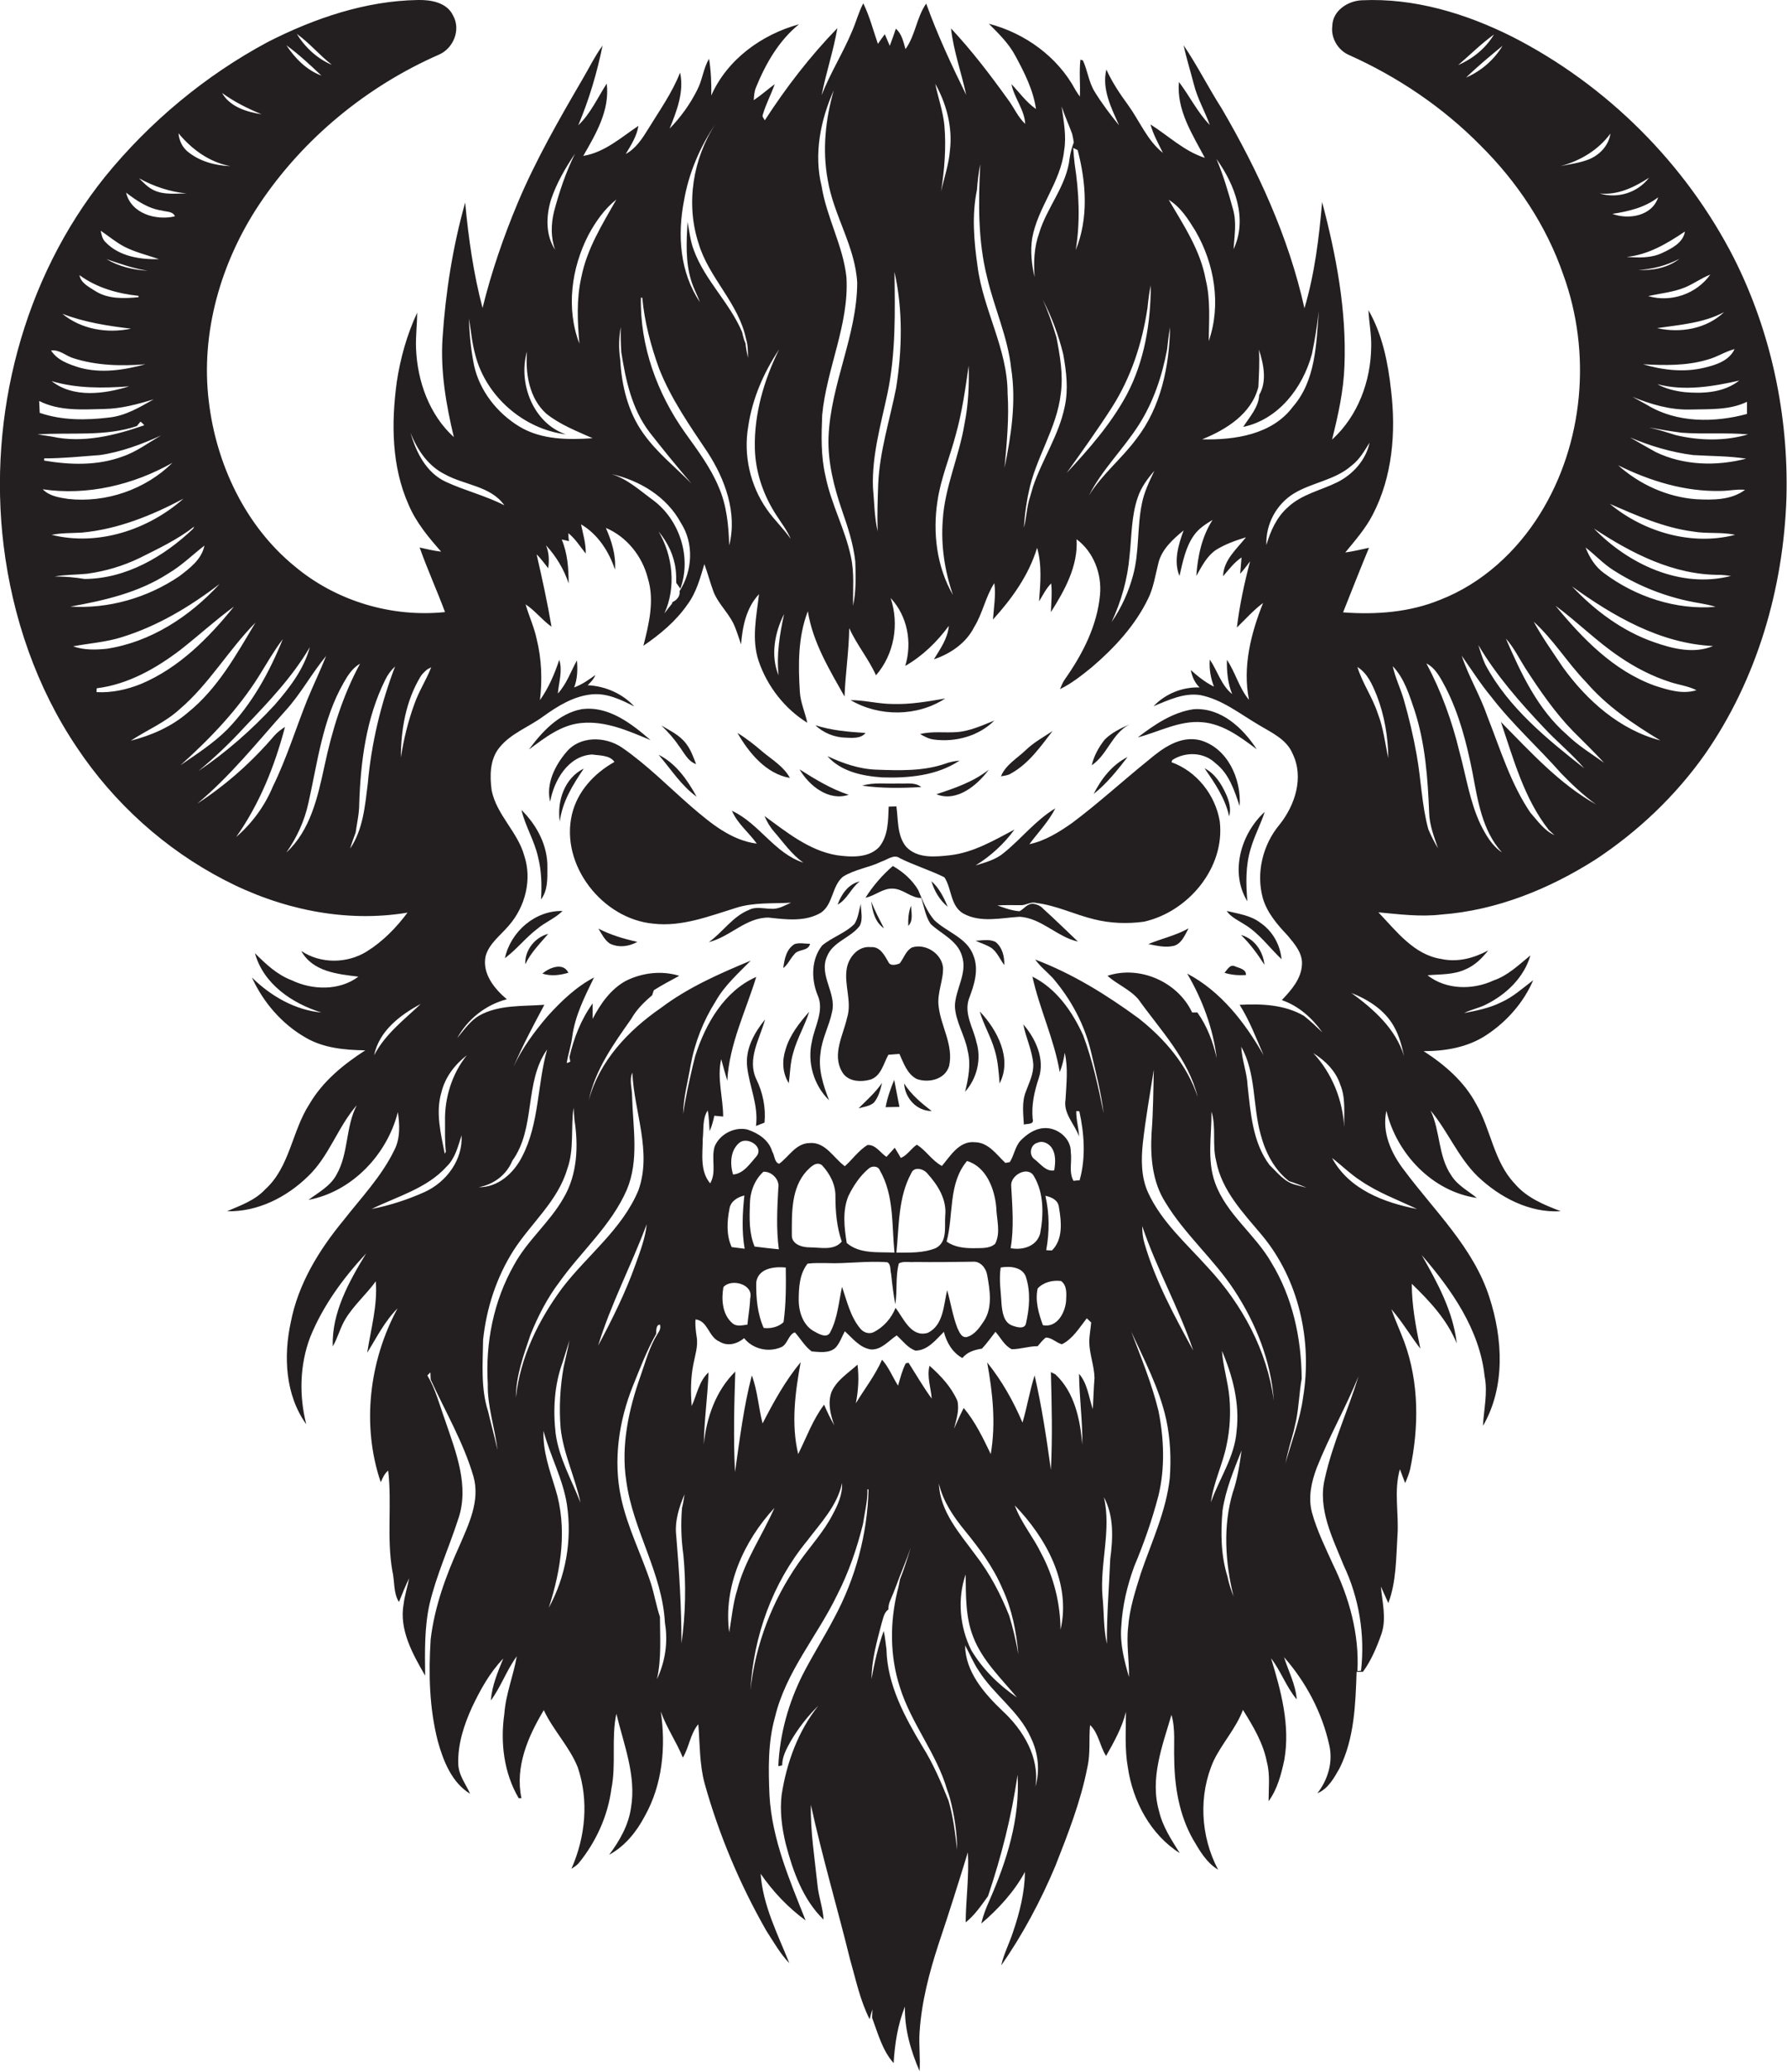
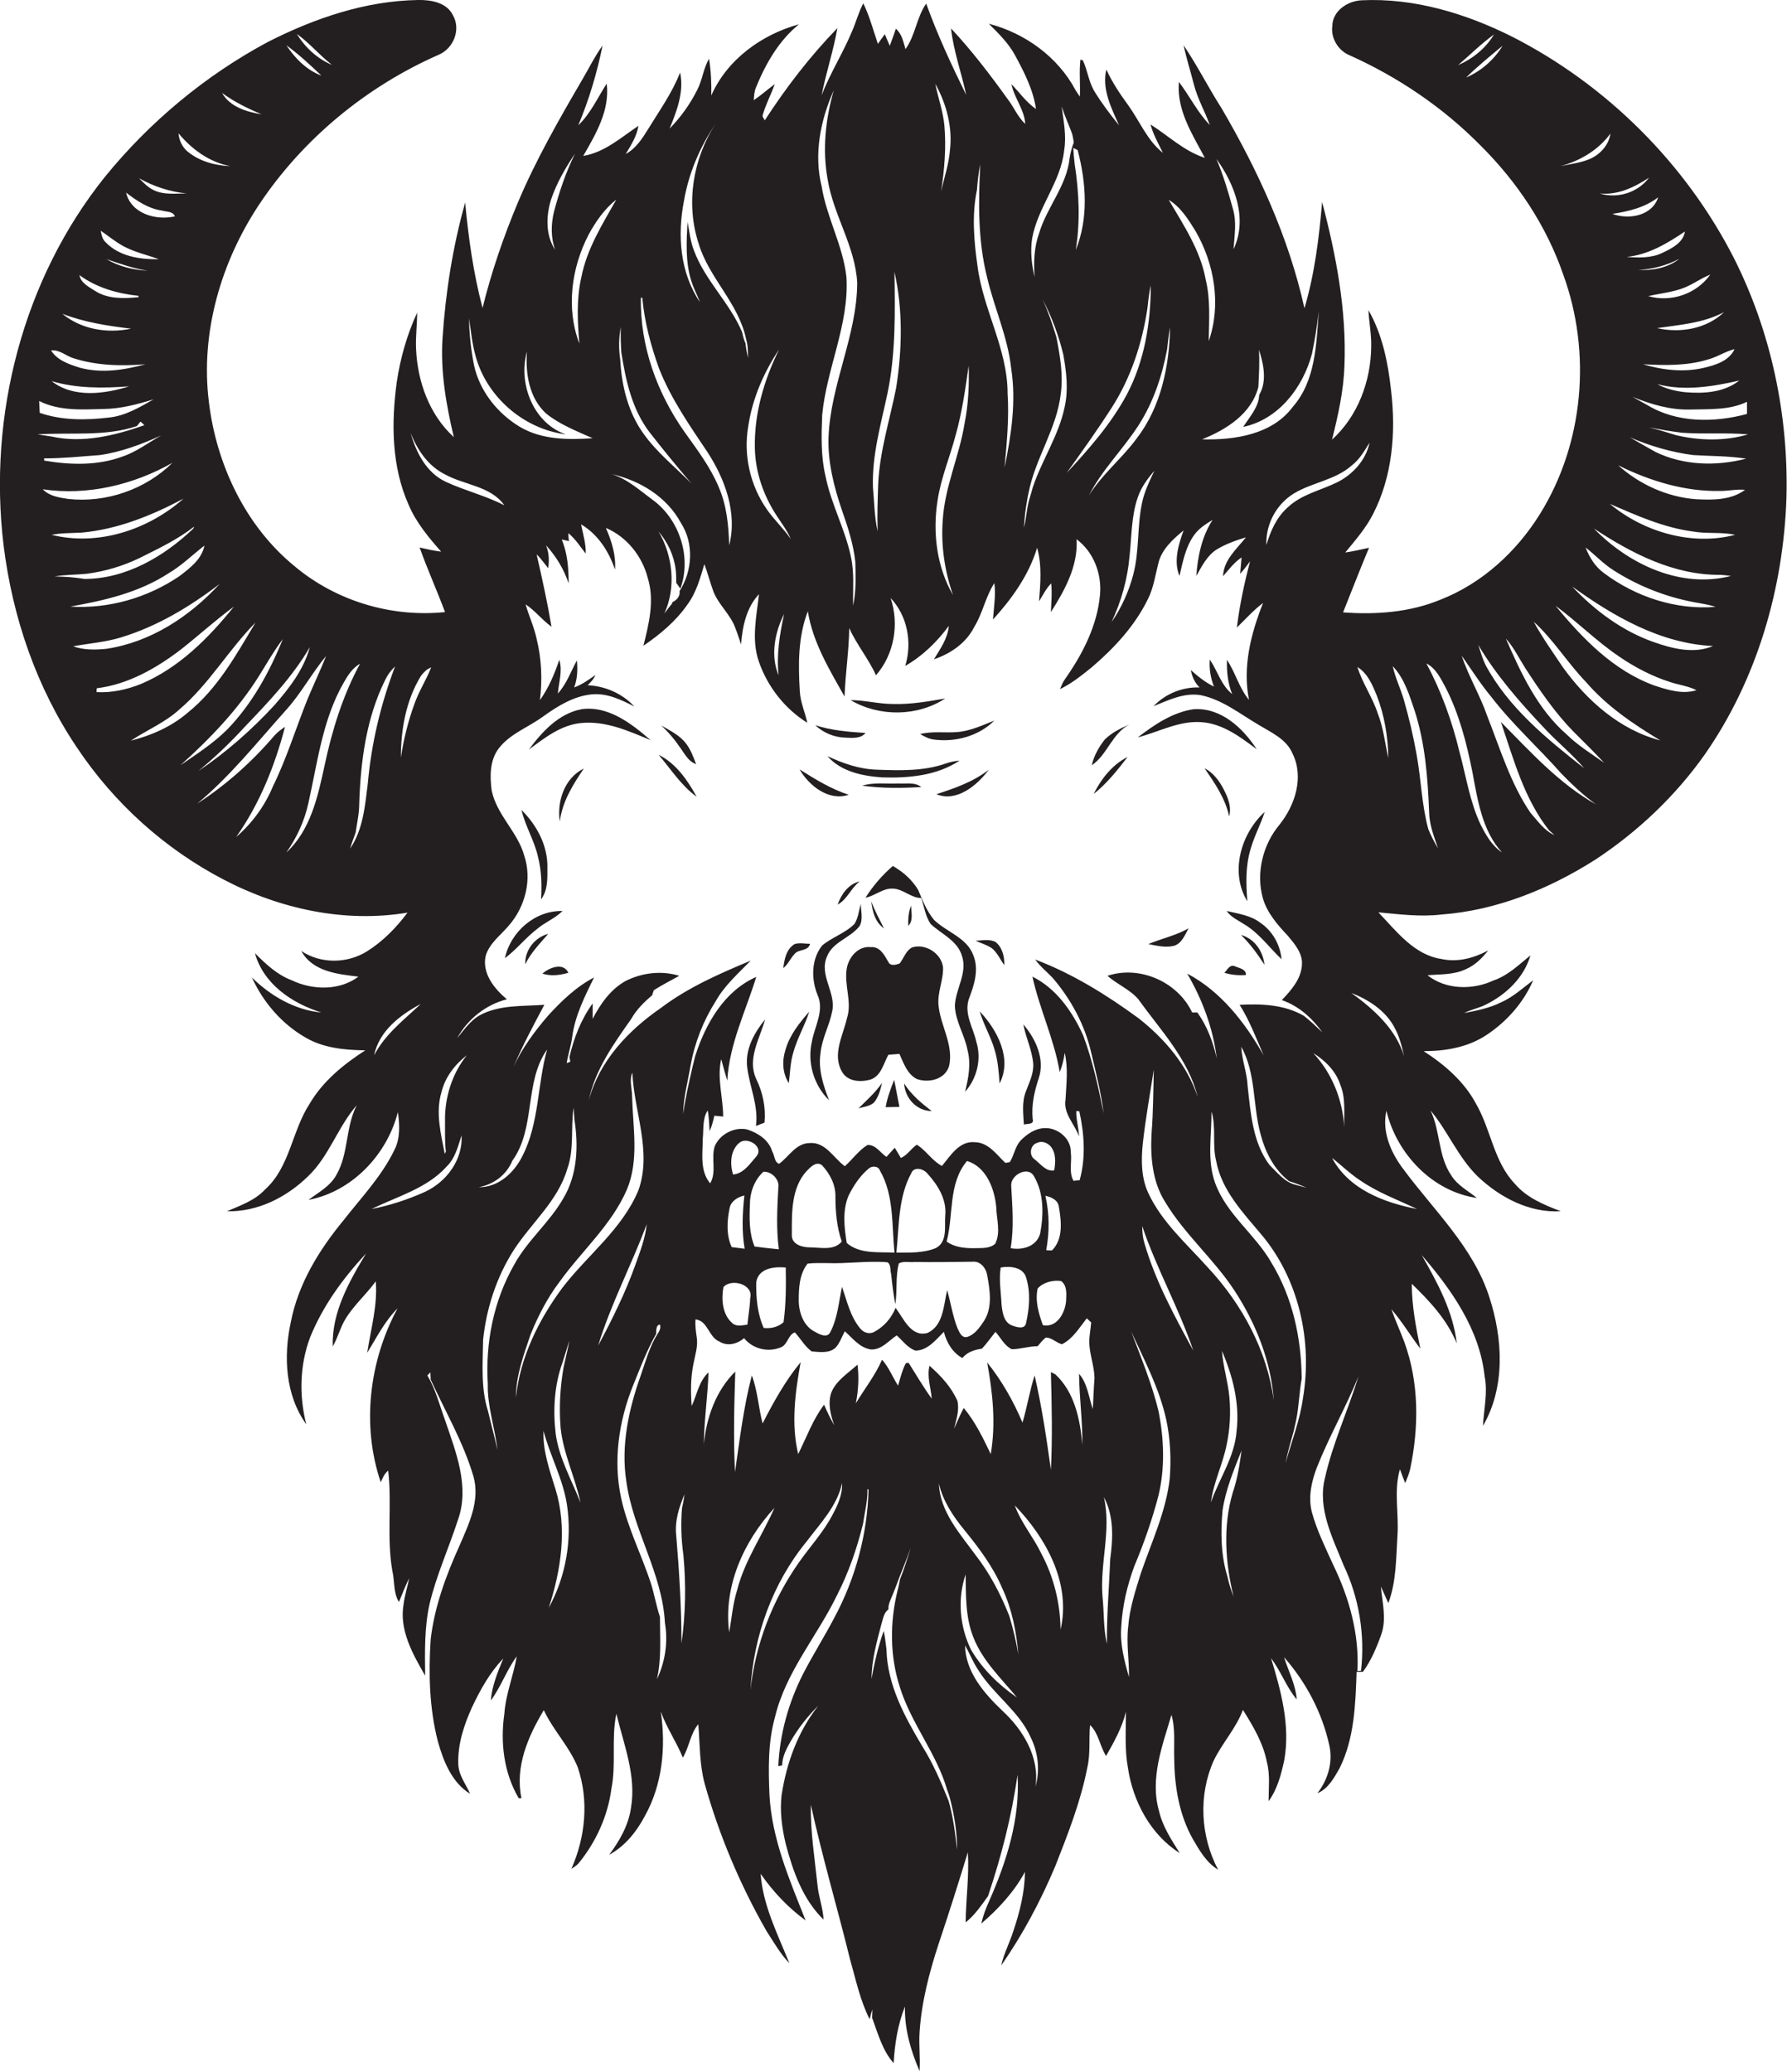
<svg xmlns="http://www.w3.org/2000/svg" version="1.1" id="Layer_1" x="0px" y="0px" viewBox="0 0 647.7 750.8" enable-background="new 0 0 647.7 750.8" xml:space="preserve">
  <g>
    <path fill="#231F20" d="M628.5,93.6c-17.5-34.3-46.1-62.8-80.4-80.3c-16.8-8.4-35.5-14.1-54.5-13.2c-5.1,0.2-10.6,3.8-10.7,9.3   c-0.6,4.4,2.1,8.9,6.2,10.6c17.6,7.9,33.9,18.9,47.5,32.7c13.3,13.2,23.9,29.1,30,46.8c10.3,28.2,7.5,61.1-8.4,86.7   c-8.5,13.7-21,25.2-36.1,31.1c-11.1,4.6-23.4,5.5-35.3,4.6c3.1-7.8,6.2-15.7,9.4-23.4c-2.8,0.6-5.7,1.3-8.6,1.7   c3.6-4.4,7.4-8.7,10-13.8c7.1-13.7,8.4-29.7,6.6-44.9c-1.1-10-3.1-20.2-8.2-29.1c0.2,4.4,1.1,8.7,1,13.1   c-0.1,12.5-4.8,25.3-14.2,33.8c2.2-8.8,4.2-17.7,4.5-26.8c0.8-20-3-40-8.1-59.3c-1.1,13-2.7,26-6.4,38.5   c-5.7-25.7-16.8-49.8-30-72.4c-4.8-7.5-8.8-15.5-13.8-22.9c1,4.7,2.5,9.4,3.7,14.1c1.3,5.2,4,9.8,5.8,14.8   c-4.5-4.6-7.3-10.5-11.2-15.6c-0.9,10.2,4.9,19,9.4,27.5c-7.5-2.4-13.2-8-19.7-12.1c1,3.7,2.9,7,4.5,10.3   c-5.7-4.5-8.4-11.5-12.6-17.3c-3-4.1-5.8-8.3-7.9-12.9c-1.7,7.1,1.8,13.9,4.6,20.2c-3.2-3.9-6.2-7.9-8.8-12.1   c-2.2-3.5-2.6-7.8-4.3-11.4l-0.9-0.3c-0.5,4.4,0,8.9-0.2,13.4c-0.6-0.8-1.1-1.6-1.6-2.4c-6.4-12-18.3-20.6-31.4-24   c3.6,3.6,7.2,7.1,9.6,11.6c3.3,6.1,6.5,12.4,7.5,19.3c-3.5-2.4-6-6-8.9-9c1,5,4.7,9.2,5,14.4c-2.7-2.5-4.1-6-6.3-8.9   c-6.4-8.9-13.1-17.7-20.6-25.7c0.9,8.2,3.8,16.1,5.5,24.1c-5.3-10.8-10.4-21.7-14.5-33.1c-3.5,5-3.9,11.5-7.5,16.5   c-0.8-2.7-1.3-5.5-3.5-7.4c-0.7,2.1-1.4,4.1-2.2,6.2c-0.6-1.4-1.2-2.8-1.8-4.2c-0.9,1.2-1.7,2.3-2.5,3.5c-1.7-4.9-3-10-5.3-14.7   c-1.7,3.2-2.6,6.8-4.1,10.2c-3.3,7.9-7.9,15.1-11,23.1c1.6-8.2,4.3-16.1,5.7-24.3c-9.9,10.2-18.6,21.5-26.3,33.4   c-0.3-0.7-1.1-1.3-0.7-2.1c1.1-3.8,3-7.3,4.3-11c-2.6,1.9-4.9,4-7.6,5.8c0.1-1.6,0.2-3.2,0.8-4.6c3.5-8.6,8.3-17,15.6-22.9   c-13.5,3.7-26,12.7-31.8,25.8c0.1-4.4-0.1-8.9-0.8-13.3c-2.1,3.5-2.4,7.7-4.3,11.3c-2.6,5.2-6,9.9-10,14c2.6-6.4,5.3-13.3,3.8-20.3   c-2.9,7.4-7.5,13.8-11.6,20.5c-2.1,3.4-4.4,7-8.1,9c1.9-3.2,4-6.4,4.6-10.2c-6.3,4.2-12.2,9.6-20,10.9c4.6-8,9.7-16.6,8.5-26.2   c-3.3,5.1-5.8,10.8-10.3,15.1c3.9-9.3,6.8-19,8.8-28.9c-2.9,4-5,8.4-7.5,12.6c-8.4,14.4-16.7,28.9-23.2,44.3   c-5.2,12.4-9.6,25.2-12.8,38.2c-3.3-12.5-5.1-25.3-6.3-38.2c-4.5,16-7.1,32.5-8.2,49.1c-0.8,12.1,1.3,24.2,4.1,35.9   c-8.9-8.1-13.2-20.2-13.7-32c-0.2-4.4,0.4-8.7,0.4-13.1c-3.7,8-6.1,16.5-7.4,25.2c-2,14.8-1.9,30.5,4.3,44.4   c2.7,6.4,7.2,11.8,11.8,17c-2.6-0.3-5.2-0.9-7.8-1.5c2.8,7.9,6.3,15.6,9.2,23.4c-19.4,2-39.5-4-54.5-16.6   c-17.9-14.6-28.4-37-31.1-59.6C72.6,120.5,80.1,94.9,94,74c15.9-23.8,38.9-42.7,65.1-54.2c5.3-2.3,8-9.1,5.1-14.2   c-2.2-4.7-8-5.7-12.7-5.6C132.5,0.3,114,6.6,97.1,15.2C74.5,27.3,54.3,44.1,38.1,64C8.3,101.1-4.4,150.6,1.3,197.6   c3.2,26,11.9,51.5,26.6,73.3c13.4,20.1,31.9,36.8,53.3,47.9c20.3,10.6,43.8,15.7,66.5,11.9c-4.1,5.5-9,10.5-14.8,14.1   c-7.1,4.4-16.7,4.5-23.7-0.2c4.1,7.5,13.2,8.4,20.7,9.3c-6.9,5.2-16.7,4.9-24.2,1.3c-5.3-2-9.4-5.9-13.3-9.8   c3.1,11.2,13.5,18.2,24.1,21.5c-9.6-0.9-18.4-6-25.2-12.7c4.1,9,10.9,16.9,19.5,21.8c6.5,3.8,14.2,4.5,21.6,4.6   c-7.9,5.1-15.4,11.2-20.2,19.4c-6.4,9.8-7.1,22.9-16.1,31c-3.7,4-8.9,5.8-13.8,7.9c11,0.3,21.5-5,29.3-12.6   c7.7-7.3,10.8-17.9,17.7-25.8c-4.1,7.9-2.9,17.4-7.3,25.1c-2.2,4.2-6.6,6.5-10.2,9.2c15.8-3,28.5-16.4,32.4-31.8   c0.7,4.6,0.9,9.6-1.3,13.8c-4.6,9.5-12,17.2-18.4,25.4c-8.9,10.8-16.4,23-19.1,36.9c-2.7,12.4-2,26.4,5.6,37   c-2.6-10.3-2.4-21.4,1.4-31.5c4.6-11.4,12-21.5,20.3-30.4c-6.2,10.2-12.5,21.4-12.1,33.7c1.9-3.2,2.7-6.9,4.7-10.1   c3-4.9,7.5-8.8,10.9-13.5c0.7,8.8-1.8,17.3-3.1,25.9c3.4-5.5,6.3-11.4,11-16.1c-10.3,19-13.1,42.4-6.1,63c0.7-1.5,1.3-3.1,2.7-4.2   c1.4,12-0.6,24.3,1.5,36.3c0.9,3.7,0.3,8,2.4,11.3c1.2-2.9,2.3-5.8,3.7-8.6c-0.6,3.1-1.6,6.1-2,9.3c-1.7,9.4,3.3,18.2,7.8,26   c-0.1-8.7-0.3-17.5,1.6-26c2.5-10.5,7-20.3,10.3-30.5c4.3-12.1-0.8-24.6-4.7-36.1c-2-5.5-3.4-11.2-6.4-16.2   c0.3-0.3,0.8-0.8,1.1-1.1c0,0.6,0.1,1.9,0.1,2.6c5.3,11.6,11.9,22.8,15.5,35.1c2.5,8.8-1.7,17.3-5.1,25.2c-4.9,10.8-9,22-10.4,33.8   c-0.8,12.4-0.5,25,2.6,37c2,7.2,5.1,15,11.7,19c-1.6-3.6-4.3-6.9-4.3-11c-0.2-7.1,2.1-14,5-20.4c3-6.3,6.4-12.5,11.3-17.6   c-2,4.9-4.1,9.9-4.5,15.2c3.7-5,5.7-11,9.4-16c-1.2,7-4,13.7-4.5,20.8c-1.5,10.4-0.2,21.4,5.2,30.6c0.3,0,0.8,0,1,0   c-2.4-11.4,2.4-22.4,8.1-31.9c3.4,7.3,9.3,13.2,12.3,20.7c4.1,12,2.8,25.3-2.3,36.8c0.9-0.6,1.9-1.2,2.6-2   c6.3-7.7,10.6-17.1,11.9-27c1.8-9-0.1-18.3,1.8-27.2c2.7,11.2,7.3,22.5,5.3,34.1c-0.9,6.3-4.1,11.9-7.9,17c5.7-3.1,9.9-8.3,12.9-14   c6.4-11.4,7.7-25.1,5.8-37.9c2.1,5.9,5.7,11,8,16.7c2.3-3.8,2.7-8.7,5.6-12.1c0.6,7.2,0.4,14.5,2.3,21.5   c5.2,18.6,12.8,36.6,22.4,53.4c2.6,4,5,8.3,8.3,11.7c-4.2-10.5-9.6-20.9-10.4-32.4c4.5,6.5,9.9,12.2,16.3,16.9   c-5.8-14.6-12.2-29.4-13.1-45.3c-0.4-9.5-0.6-19.2,2-28.4c3.9-16.4,15.3-29.3,22.5-44.2c4.2-8.2,7.2-16.9,9.4-25.8   c0.6-4.2,1.7-8.3,1.6-12.5c0.1,0,0.3,0,0.4,0c-0.4,16.2-4.7,32.2-12.4,46.5c-3.6,6.9-7.8,13.5-11.4,20.5   c-5.2,10.3-8.4,21.7-8.9,33.3l1.4-0.3c0-3.1,1.5-5.9,3-8.6c2.8-4.8,6.2-9.2,10.1-13c-7.4,9.3-11.5,20.7-13.3,32.3   c-0.7,6,0.1,12,1.5,17.8c2.6,9.9,6.2,20.1,13.7,27.4c-0.2-4.2-1.8-8.3-2.2-12.5c-1-9.7-2.6-19.4-2.4-29.1   c4.1,18.8,9.6,37.3,14.2,56c2.1,7.3,3.6,14.8,7.1,21.7c0.3-1.2,0.6-2.4,1-3.6c0,0.8-0.1,2.3-0.1,3.1c2.1,5.6,3.7,11.8,7.8,16.4   c0.4-7,1.5-14,4.1-20.5c-0.2,8.1,2.1,16,5.3,23.4c0.3-4.7-0.3-9.4,0-14.1c0.7-10.9,3.5-21.6,6.9-32c3.7-11,7.2-22.1,10.6-33.2   c0.5,8.5-0.7,16.9-0.8,25.4c3.3-2.6,5.7-6.2,8.1-9.5c4.8-14.3,8.6-29,10.7-44c1,15.8-3.9,31.3-10.2,45.6c-1.2,2.7-2.3,5.4-2.9,8.3   c6.2-5.3,11.9-11.5,15.8-18.7c-0.1,7.4-1.9,14.7-4.3,21.7c-1.3,4.1-3.4,8-4.3,12.2c7.8-11.2,14.3-23.4,19.6-36   c4.6-11.7,9.2-23.4,11.6-35.7c1.2-5.1,0.5-10.3,1-15.4c3.1,2.9,3.5,7.6,5.8,11.2c2.9-5.1,5.8-10.3,7.2-16c0,6.7-0.5,13.5,0.7,20.2   c1.8,12.2,8.2,24.3,18.8,31c-3-4.8-6.2-9.6-7.5-15.2c-3.4-11.8,1.2-23.7,4.5-34.9c1.5,5.2,0.8,10.7,1,16c0.1,10,1.8,20.3,6.8,29.1   c2.4,4.1,4.9,8.5,9.1,11c-6.4-12.1-7.2-27-1.6-39.5c3.1-6.4,8.1-11.7,10.6-18.4c3.7,5.9,7.4,12.1,8.7,19c1.2,4.6,0.6,9.4,0.6,14.1   c3.2-4.4,4.6-9.8,5.7-15c2.2-12.5-1.2-25-4.8-36.8c3.6,4.7,5.5,10.4,9.3,14.9c-0.4-5.4-3-10.2-4.6-15.3c8,9.1,13.8,20.1,16.4,31.9   c1.4,6.2-0.5,12.5-4.3,17.4c3.9-1.6,6-5.5,8-9c5.4-10.8,5.8-23.2,6.2-35c0.6,0,1.7,0,2.3,0c3-4.1,5-8.9,6.7-13.7   c1.9-5.6,0.3-11.5-0.2-17.2c0.7,1.5,2,4.5,2.7,6c2.9-7.7,2.8-16.2,3.3-24.3c0.6-8.1-1.4-16.3,0.9-24.2c0.6,1.7,1.3,3.4,1.9,5   c0.7-1.6,1.4-3.3,1.8-5c3.2-15.2,3.3-31.3-2.1-46.1c-1.5-4-3.3-7.9-4.7-11.9c3.9,4.5,6.9,9.6,10.5,14.3c-1.6-7.8-3.1-15.6-3.1-23.5   c6.5,6.3,12.8,13,16.3,21.6c-1.3-11.6-7-22-12.7-32c10.8,12.5,21,27,22.8,43.9c1.2,6-0.3,12-0.6,18c8.2-14.1,7.2-31.7,2.3-46.7   c-5.8-18-19.9-31.2-30.9-46c-4.7-6.1-8.1-13.7-6.4-21.5c3.7,15.6,16.7,29.3,32.8,31.6c-3.2-2.6-7.1-4.6-9.3-8.2   c-4.8-7-3.9-16-7.5-23.5c6.3,7.5,10,17,17.1,23.9c8,7.6,18.8,13.3,30.1,12.6c-6.1-2.3-12.4-4.9-16.7-10c-7.6-8-8.6-19.6-14-28.9   c-4.3-8.1-11.4-14.2-19-19.1c8,0,16.2-1.4,23-6c7.2-4.8,13.3-11.7,16.7-19.7c-3.7,2.8-7.3,6.1-11.6,8c-4.2,2.1-8.8,3-13.4,3.9   c2.5-1.3,5.4-1.8,7.9-3.1c7.3-3.6,13.8-9.8,16.1-17.8c-4.2,3.4-8.1,7.3-13.4,9.1c-7.5,3.5-17.2,3.4-23.9-1.9   c4.6-0.4,9.5-0.1,13.9-2.2c3.3-1.4,5.9-4,8.1-6.8c-5.2,2.8-11.1,4.4-17,3.1c-9.9-1.5-16.3-10.1-22.8-16.9   c7.6,0.7,15.2,1.7,22.8,0.8c20.1-1.5,39.2-9.3,56-20c15.3-10.1,28.9-23,39.5-38c18.9-27.1,28.5-60.1,29.6-93   C648.3,150.6,642,120.4,628.5,93.6z M541.5,12.5c-3,5-7.7,8.8-13,11.1C532.8,19.9,536.9,15.8,541.5,12.5z M531.4,28.1   c4.2-4.1,8.7-7.8,13.2-11.5C541.5,21.7,536.9,25.7,531.4,28.1z M120.3,23.5c-5.3-2.2-9.8-6.4-12.7-11.2   C112.2,15.6,115.8,20,120.3,23.5z M116.5,27.4c-5.4-2-9.6-6.3-12.7-11C108.3,19.7,112.4,23.5,116.5,27.4z M633.2,145.6   c0,1.5,0,3,0,4.4c-11.8,3.2-25.4,3.3-36.1-3.2c-1.8-1-3.6-2-5.4-3c6.6,2.7,13.7,4.8,20.9,4.6C619.5,148.2,626.8,148.7,633.2,145.6z    M610.6,142.1c-3.4-0.4-6.9-1.2-9.9-2.9c9.7,2.6,20,0.9,29.7-1.3C624.8,142.3,617.3,142.7,610.6,142.1z M628.7,126.5   c-2,4.3-6.9,5.8-11.2,6.8c-7.3,1.7-14.9,0.8-22-1.3c7.7,0.4,15.6,0.6,23.1-1.6C622.2,129.5,625.2,127.4,628.7,126.5z M593.8,97.8   c5.2-0.2,10.2-1.6,14.9-4C604.4,97.1,599,98.1,593.8,97.8z M600.6,118.9c8.2-1.2,16.8-1.8,24.3-5.8   C618.5,119.2,609,120.8,600.6,118.9z M597.4,107.3c4.4-1,9-1.4,13.2-3.1c3.2-1.3,6-3.4,9.3-4.7   C614.9,106.5,605.7,109.7,597.4,107.3z M602.6,91.6c-4.1,2-8.7,1.8-13,1.5c7.9-0.8,14.7-4.9,21.1-9.2C610.1,87.9,606,90,602.6,91.6   z M584.4,77.5c5.9-0.9,11.8-2.3,16.6-6C598.8,78.3,590.3,79.7,584.4,77.5z M597.7,64.4c-4.1,5.4-11.4,7.7-17.9,5.7   C586.3,70.8,592.3,67.9,597.7,64.4z M565.6,60.2c7.1-1.9,13.7-5.8,18.1-11.8c-0.6,4.4-4.1,8-8.2,9.5   C572.3,59.1,568.9,59.5,565.6,60.2z M487.2,408.5c-0.5-9.9-4.4-19.6-11.2-26.9c4.3,2.7,8.2,6.5,9.8,11.5   C487.8,397.9,487.1,403.3,487.2,408.5z M489.9,168.7c2.9-2.2,4.6-5.3,6.5-8.3c-1.3,6.3-6.1,11.6-11.8,14.4   c-5.9,2.9-12.8,4.3-17.8,9c-4.1,3.6-6.3,8.6-7.8,13.7c-0.3-7.5,3.6-14.8,10-18.7C475.6,174.8,483.9,174,489.9,168.7z M456.1,140.2   c0.2-4.5,0.5-9,0.2-13.5c1.7,5.2,3,11.5,0.1,16.4c-0.2,4.5-3.5,8-5.8,11.6c12.8-2.7,21.6-14.2,24.9-26.4c1.1-5.2,1.9-10.4,2.5-15.6   c-0.9,11.9-1.1,25.2-9.4,34.7c-7.5,10.1-21.1,12.1-32.9,11.8C444.4,155.7,453.6,150,456.1,140.2z M447.1,90.3   c0.3-4.8,1.2-9.7-0.2-14.5c-1.7-6.2-3.5-12.3-6-18.2C447.6,66.9,452.3,79.3,447.1,90.3z M433.3,83.7c6.9,11.9,9.4,26.8,4.8,39.9   c0.1-7.5,0.7-15-1.1-22.3c-1.9-10.6-8-19.7-13.4-28.9C428,75.1,430.7,79.5,433.3,83.7z M423,126.7c0.3-2.7,0.6-5.4,1.1-8.1   c-0.3,14.2-3.3,28.9-12.2,40.4c-5.3,7.2-12.4,12.8-17.2,20.5c4.8-9.4,12.5-16.8,18.1-25.6C418.1,145.6,421.2,136.2,423,126.7z    M418.4,170.6c-1.8,3.8-3.7,7.7-4.5,11.8c-1.8,8.6-0.9,17.5-3.2,26c-1.6,6-4.2,11.8-7.8,17c3.5-7.5,5.8-15.6,6.5-23.9   c0.8-7.1,0.6-14.4,3-21.3C413.6,176.6,415.9,173.5,418.4,170.6z M402.9,147.8c7-10.9,11.1-23.4,13-36.2c0.3-2.8,0.6-5.5,1.2-8.2   c0,13.6-2.3,27.5-8.7,39.6c-5.7,10.6-13.7,19.7-21.8,28.4C392.1,163.7,397.7,155.9,402.9,147.8z M390.6,54.4   c3.1,11.8,4,24.7-0.7,36.2c1.7-10.4,1.2-20.9-0.4-31.3c-0.2-1.9-0.4-3.8-0.5-5.7L390.6,54.4z M374.1,86.4   c2-11.3,10.4-20.4,11.6-31.9c0.9-5.3-0.2-10.6-0.9-15.9c1.1,3.4,2.6,6.6,3.8,9.9c0.2,0.8,0.5,2.3,0.6,3.1c-0.7,1.8-1.2,3.7-1.5,5.6   c-1,10.1-8.3,17.9-11.1,27.4c-1.8,5-2,10.5-1.6,15.8C373.9,95.8,373.4,91,374.1,86.4z M371.9,183.6c0.3-1.7,0.5-3.3,0.9-5   c2.4-12.5,10.3-23.3,11.7-36.1c0.9-6.8-0.3-13.6-1.6-20.3c-1.4-4.7-3-9.3-5-13.7c3.3,6.3,5.8,13,7.5,20c1.1,6.2,1.9,12.6,0.5,18.9   c-2.1,10.3-8.2,19.2-11.5,29c-0.4,1.3-0.7,2.6-1.1,3.8c-1.2,3.6-1.2,7.4-2.2,11C371.3,188.7,371.5,186.2,371.9,183.6z M354.1,68.8   c0.2-3.1,0.6-6.2,1.2-9.3c-0.7,13.7-0.9,27.7,2.5,41.1c2.6,11.1,7.5,21.6,8.7,32.9c1.9,12.1,0,24.2-2.4,36c0.8-9,1.7-18,1.1-27   c0-16.1-8.9-30.3-10.9-46.1C353,87.3,352.2,77.9,354.1,68.8z M351.1,132.5c0.2,7-0.1,14.1-1.5,21c-1.9,11.8-7.2,23-7.9,35   c-0.7,9.2,0.7,18.4,3.7,27.1c-5.9-10.2-7.4-22.6-5.6-34.1c1.2-8.2,4.5-15.9,6.6-23.9C348.7,149.4,349.9,140.9,351.1,132.5z    M344.3,54.5c-0.4,5.1-2.1,9.9-3.2,14.9c1.2-7.9,1.9-15.9,1.2-23.9c-0.5-5.2-2.3-10.1-3.3-15.1C343.1,37.7,345.3,46.2,344.3,54.5z    M321.7,142.4c3-14.5,2.7-29.3,2.5-43.9c3.1,13.8,2.8,28.2,0.6,42.1c-2.3,11.6-6,23-6.5,34.9c-0.2,5.7-0.4,11.3-0.2,17   c-1.2-5.2-1.2-10.6-1.7-15.9C316,165,319.3,153.7,321.7,142.4z M302.2,32.7c-3,10.5-4.2,21.6-2.2,32.4c2.1,12.9,10,24.2,10.7,37.4   c-0.1,19.2-9.7,36.8-10.4,56c-0.3,9.1,2,18,4.9,26.5c2.1,6,4.1,12.1,4.8,18.5c0.2,5.4,0.3,10.8-0.8,16c-0.1-5.9,0.5-12-0.8-17.8   c-2.1-10-7.2-19.1-9.2-29.2c-1.7-7.2-1.5-14.7-1.2-22.1c1.6-16.9,9.8-32.8,8.8-49.9c-1.2-11.4-7.2-21.7-9-33   C294.9,55.8,297.4,43.5,302.2,32.7z M282.4,126.6c-5.5,11.1-9.1,23.4-8.8,35.9c0.2,8.6,3.1,17,7.8,24.2c1.8,2.8,3.9,5.5,5.2,8.6   c-2.6-3.8-6.1-7-8.7-10.8c-6-8.6-8.5-19.6-6.7-30C272.7,144.4,276.8,135,282.4,126.6z M282.2,244.7c-3-7.1-1.4-15.5,2-22.2   C282.6,229.8,281.4,237.2,282.2,244.7z M247.9,72.8c1.7-10,5.8-19.6,11.5-28c-8.3,12.7-10.9,29-6.2,43.4   c3.7,12.5,14.5,21.6,17.2,34.6c0.7,2.2,0.7,4.6,0.7,6.9c-0.4-1.8-0.7-3.5-0.9-5.3c-0.6-1.3-0.9-2.6-1.2-4   c-4.5-10.7-13.5-18.8-17.5-29.7c-1.3-3.3-1.6-6.8-2.3-10.3c-0.4,7.1-0.8,14.4,1.3,21.2c0.8,2.7,2.2,5.3,3.2,7.9   C246.4,98.7,245.5,85.2,247.9,72.8z M232.8,107.9c0.8,8.8,3.1,17.4,6.1,25.7c4.3,10.9,11,20.5,17.5,30.2   c6.4,9.8,10.9,22.1,7.9,33.8c-0.2-7.1-0.9-14.5-3.8-21.1c-3-7.2-7.7-13.4-12.2-19.7c-10.1-14.2-16.4-31.5-16-49   C232.3,107.9,232.7,107.9,232.8,107.9z M225,118.5c-0.1,3.1,0,6.2,0.2,9.2c1.6,10.1,3.8,20.5,10.2,28.9c4.9,6.3,10,12.5,15.2,18.6   c-5.9-6-12.5-11.2-17.4-18.1c-5.6-7.8-7.9-17.4-8.4-26.8C224.2,126.3,224.3,122.3,225,118.5z M243.7,218.2l-0.1,0.5   c-1,1.2-1.9,2.4-2.8,3.6c4.3-9.4,3.1-20.9-2.1-29.7c3.3,3.9,5.6,8.7,6.2,13.8c0.2,1.6,0.2,3.2,0.2,4.8c0.5,0.7,1,1.4,1.5,2.1   c4.1-11.3-0.2-24.8-9.8-32c-4.8-3.5-9.3-7.7-15.1-9.5c10.2,2.3,20,8.2,25.1,17.7c4.8,7.4,4.2,17.4-0.5,24.7   C246.6,216,245.3,217.5,243.7,218.2z M213.3,85.1c2.6-4.8,5.8-9.4,10.1-12.8c-5.1,9-10.7,17.9-12.7,28.2c-1.8,7.9-1.4,16-0.7,24   C205.1,111.8,207.1,97.1,213.3,85.1z M199.7,72.4c2-6,5.2-11.5,8.7-16.7c-3.3,6.7-5.7,13.8-7.6,21c-1.1,4.5-1.2,9.4,0.4,13.8   C197.7,85.2,197.9,78.3,199.7,72.4z M172.3,128.7c3.9,15,17.5,26.8,32.8,28.7c-11.8-4-17.4-18.5-14.1-30c-0.6,8,0.8,16.9,7,22.5   c5,4,11,6.3,16.8,8.9c-8.9,0.6-18.5,0.6-26.5-4.2c-8.1-4.9-14.5-13-16.5-22.3c-1.1-5.6-1.7-11.2-1.8-16.9   C170.7,119.9,171.1,124.4,172.3,128.7z M148.8,156.8c2.4,6.2,6.4,12.1,12.5,15.1c7,3.9,16.6,4.2,21.5,11.2   c-6.8-3.5-14.3-5.3-21.2-8.5C154.5,171.3,150.8,163.9,148.8,156.8z M112.3,234.5c-2.2,8.1-7.4,14.8-12.8,21   c-8.3,9-17.5,17.1-27.6,23.9c5.9-4.9,11.5-10.2,16.7-15.9C97.2,254.5,106,245.3,112.3,234.5z M94.8,41.4   c-5.3-0.8-11.5-2.7-14.3-7.7C84.9,36.9,89.7,39.3,94.8,41.4z M83.5,60.2C78,60,72.4,58.5,68.1,55c-2-1.6-3.2-4.1-3.4-6.7   C69.5,54.1,75.9,58.8,83.5,60.2z M67.6,70.1c-4,0-8.2,0.6-11.9-1.2c-2.1-1-3.7-2.7-5.3-4.3C55.8,67.6,61.6,69.5,67.6,70.1z    M58.7,76.3c1.6,0.5,4,0.2,4.7,2.1c-6.9,1.6-15.9-1-17.7-8.6C49.5,72.7,53.7,75.6,58.7,76.3z M44.9,89.3c4,2.1,8.4,3.1,12.7,4.6   c-6.8,0.2-14.4-1-19.3-6.1c-1.2-1.1-1.5-2.7-1.8-4.2C39.3,85.5,41.9,87.7,44.9,89.3z M58.4,157.8c-4.6,2.6-8.9,5.9-13.9,7.6   c-9.1,3.4-19.1,3.1-28.5,1.5c0-0.2,0-0.6,0-0.8c6.8,0,13.5-0.7,20.2-1.2C43.9,163.8,51.3,161,58.4,157.8z M53.5,98.1   c-5.2-0.3-10.4-1.5-14.9-4.2C43.5,95.6,48.4,97.3,53.5,98.1z M50.2,107.2c0,0.1,0,0.4,0,0.5c-5.3,0.5-11,0.7-15.6-2.2   c-2.3-1.5-5.3-2.9-5.8-5.8C35.1,104.3,42.6,106.4,50.2,107.2z M47.5,119.1c-8.6,1.8-18,0.3-24.9-5.4   C30.6,116.8,39.1,118.1,47.5,119.1z M26.6,129.8c8.4,2.7,17.4,2.9,26.1,2.2c-7.7,2.1-16,3.4-23.9,1.2c-3.8-1.2-8-2.6-10.3-6.2   C21.6,126.6,23.9,129,26.6,129.8z M46.8,140c-9,2.8-20.2,4.3-28.1-1.9C27.8,140.8,37.4,140.7,46.8,140z M37.7,148.2   c6.2-0.1,12.1-1.7,18-3.5c-5.1,2.9-10.3,6-16.2,6.6c-8.3,1-17,1.1-25.1-1.7c-0.1-1.4-0.1-2.8-0.2-4.3   C21.5,149,29.8,148.4,37.7,148.2z M49.6,154.4c0.3-0.4,1-1.2,1.3-1.6c0.5,0.3,1,0.8,1.4,1.3c-10.7,3.7-22.2,6.6-33.5,4.1   c-1.7-0.3-3.5-0.5-5.2-0.8C25.6,156.6,38,158.3,49.6,154.4z M62.5,167.7c-9.8,9.7-24.1,14.6-37.8,13.1c-3.2-0.5-6.8-1-9.2-3.5   C31.6,179.7,48.4,175.7,62.5,167.7z M29.6,193c13.1-1.2,25.4-6.2,36.9-12.3c-12.8,11.3-31,17.3-47.8,13.1   C22.2,193.1,25.9,193.2,29.6,193z M31.6,207.9c6.6-0.9,13-2.8,19-5.7c6.8-3.4,13.8-6.7,19.8-11.4c-0.1,0.2-0.3,0.6-0.4,0.8   c-10.6,10.1-24.3,18.1-39.3,18.2c-3.6-0.6-7.2-0.9-10.9-0.9C23.7,208.2,27.7,208.3,31.6,207.9z M61,207.8   c4.8-2.8,8.7-6.7,13.1-10.1c-1,5-5.3,8.2-9.1,11.1c-11.5,7.8-25.6,11.9-39.5,11C37.9,217.6,50.4,214.7,61,207.8z M26.5,234.2   c5.9-1.1,11.9-1.5,17.6-3.3c13-4,24.8-11.1,35.5-19.3c-10.8,11.8-25,21.1-41,23.5C34.6,235.5,30.4,235.6,26.5,234.2z M35,250.8   c0-0.4,0-1.1,0.1-1.4c11.3-1.4,21.5-7.2,30.4-14c6.5-5.1,12.6-10.7,19.3-15.6c-9.2,11.4-19.9,22.2-33.6,28   C46,249.9,40.5,251.1,35,250.8z M65.1,257c10.7-9.1,17.7-21.5,27.5-31.4c-7,11.7-13.7,23.9-24.5,32.6c-5.9,5.1-13.2,8.3-20.7,10.2   C53.3,264.5,59.9,261.8,65.1,257z M93.9,244.9c2.8-4.5,5.4-9.1,8.6-13.3c-4.8,11.9-11.1,23.4-20.1,32.7c-5.1,5.1-11.2,9-17,13   C76.1,267.7,86.2,257.2,93.9,244.9z M85.6,303.3c8.5-12,14-25.8,17.7-39.9c-1.4,0.9-2.7,1.9-3.8,3.1c-8.1,9.5-17.5,17.9-28,24.7   c11.9-9.9,21.6-22.1,31.9-33.6c5.6-6.1,9.5-13.5,14.8-19.9c-2.1,5.3-4.6,10.5-6.8,15.8c-4.2,10.5-7.5,21.3-12.5,31.5   C96,292,91.4,298.3,85.6,303.3z M103.8,308.9c3.8-5.4,6.6-11.5,8-18c3.3-14.7,5.1-30.1,12.7-43.4c1.5-2.7,3.3-5.5,6-7   c-6.3,11.6-10.2,24.3-12.9,37.1C115.2,288.6,112.6,300.8,103.8,308.9z M133.3,284c-1,8-1.7,16.6-6.4,23.5c0.6-2,1.3-3.9,2-5.8   c0.5-3.5,1.3-6.9,1.3-10.4c0.5-15.3,2.5-31,9.4-44.9c0.9-1.9,2.1-3.5,3.6-4.9C138,255.1,134.6,269.4,133.3,284z M145.3,274.5   c0-10.1,1.8-20.5,7.1-29.3c0.6-1,1.5-1.8,2.4-2.6c0.4-0.2,1.1-0.6,1.5-0.8c-1.8,4.6-4.5,8.7-6.1,13.3   C147.9,261.4,146.3,267.9,145.3,274.5z M135.6,382.4c1.8-8.8,9.4-14.6,16.9-18.6C146.5,369.5,139.6,374.7,135.6,382.4z M154,431.9   c-6.2,2.8-12.7,4.9-19.3,6.2c9.3-4.6,20-7.4,27.2-15.4c3.1-3,4.1-7.3,5.4-11.3C167.8,420.3,161.8,428.3,154,431.9z M161.3,406.4   c0,3.6-0.1,7.3,0.3,10.9c-0.1,0.2-0.3,0.6-0.4,0.8c-1.4-7.3-3.4-14.9-1.2-22.3c1.3-5.4,4.8-10,9.2-13.4   C163.8,389.1,161.1,397.9,161.3,406.4z M165.7,376.2c3.8-6.9,10.3-12.1,18-14.1c-4.5-3.8-9-9.3-7.7-15.6c1.3-4.7,5.5-7.6,8.5-11.2   c5.9-6.8,8.4-16.6,5.5-25.3c-2.4-8.6-10-14.7-11.8-23.6c-0.7-5.2-0.7-11.2,2.8-15.5c4.2-5.2,10.6-7.4,15.9-11.3   c5.3-3.8,11.1-7.4,17.7-8c5.5-0.5,10.6,2,15.3,4.4c-4.3-4.7-10.6-7.4-16.9-7.7c1.1-1.1,2.2-2.2,2.8-3.7c-2.4,1.7-4.9,3.5-7.7,4.5   c1.2-3.1,1.3-6.5,1-9.8c-2.2,4-3.7,8.5-6.9,12c0.3-4,1.8-8.2,0.5-12.2c-1.7,5.1-3.8,10.1-7,14.6c0.9-7.4,0.6-15-1.2-22.2   c-0.9-4.3-2.8-8.3-4-12.5c3.5,2.3,6,5.7,9.4,8.1c-1.5-8.8-3.4-17.5-5.4-26.2c1.6,1.5,2.8,3.3,4.2,5c0.4-2.8,0.3-5.7-0.8-8.3   c3.7,4,6.5,8.7,8.2,13.8c0-5.4-0.4-10.9-2.5-15.9c0.6,0.1,1.9,0.4,2.6,0.6c-0.1-0.7-0.2-2.1-0.2-2.9c2.6,2.1,4.3,4.9,6.3,7.4   c0.1-3.6-1-7.1-1.7-10.6c6.1,3.6,10.1,9.8,12.3,16.4c0.4-5.2-1.2-10.3-3.3-15.1c7.6,3.2,13.2,10.3,15.2,18.2   c2.5,8.1,0.4,16.6-1.6,24.5c6-4.1,11.8-8.9,16-15c3.2-4.3,4.6-9.6,6.1-14.6c1.2,3.3,2.1,6.7,3.3,10c1.9,4.8,6.1,8.2,7.9,13.1   c0.8,2,1.4,4,2.1,6c0.5-6.5,1.9-13.3,6.5-18.2c-0.9,8-2.8,16.4-0.1,24.3c3.1,9.1,9.4,17.2,17.6,22.3c-0.8-3.8-2.5-7.4-2.7-11.3   c-0.6-9.7-0.7-19.8,2.9-29.1c1.8,11.3,7.8,21.1,13.3,30.9c0.3-8.3,1.6-16.5,1.7-24.8c2.7,6,7,11.1,9.7,17.1   c6.6-7.6,8.5-18.5,5.3-28c6.1,6.5,7.9,16.1,5.3,24.6c6.3-3.6,11.5-8.7,15.8-14.5c-0.4,4.6-3.1,8.3-5.4,12.1c6-2,11.7-5.9,14.6-11.7   c3.1-5,4.1-11,7.3-15.9c0.6,4.4-0.2,8.8-0.5,13.2c6.9-7.6,13-16.1,16-26c1.8,6.3,1.2,12.9,0.7,19.4c1.4-2.2,2.5-4.6,4.4-6.5   c0.4,3.5,0,7-0.1,10.4c5-7.9,9.9-16.7,9.3-26.4c6.2,4.6,9.2,12.6,8.5,20.1c-1,11.2-6.3,21.5-12.7,30.6c-0.8,1.1-1.3,2.4-1.8,3.6   c4.2-2,7.9-5,11.5-7.9c8.2-7,15.7-15.1,20.4-24.8c2-4,2.6-8.4,3.7-12.7c1.1-5.1,5.3-8.9,9.2-12.1c-1.9,5.2-3.7,11.2-1.5,16.5   c1.2-5.1,2.2-10.5,5.3-14.8c1.7-2.4,4.2-4,6.7-5.5c-3.9,6-5.4,13.2-5.9,20.3c2-3.5,3.9-7.4,7.4-9.6c3.3-2,7-3.3,10.6-4.4   c-3.4,4.3-8.1,8.2-8.3,14.1c2.1-2.4,4-5,6.7-6.8c-0.2,2-0.3,3.9-0.5,5.9c1.3-1.4,2.4-2.9,3.6-4.5c-2.1,7.9-3.8,15.9-4.8,24   c3.1-3,6-6.3,9.5-8.9c-4.4,11-7.5,23.2-5.1,35.1c-3.6-4.3-4.9-9.9-8-14.5c-0.1,4.2,0.3,8.5,1.9,12.4c-4-3.2-5.3-8.4-8.1-12.5   c-0.3,3.3,0.3,6.7,1.5,9.8c-3.1-1.5-5.8-3.7-8.4-6c0.5,2.4,1.4,4.6,3.2,6.3c-6.3-0.2-12.4,2.3-16.7,6.8c5.4-2.2,11.1-5,17.1-4   c7.8,1.6,14.1,6.7,20.9,10.7c4.6,2.8,10.2,5.2,12.4,10.5c4.2,8.6,0.9,18.7-4.8,25.8c-6,7.2-8.5,17.4-6,26.5c1.5,5.3,5.3,9.7,9,13.6   c2.5,3,5.4,6.3,5.2,10.4c-0.2,5.3-3.9,9.4-7.3,13c6.1,2.1,11,6.5,14.7,11.7c-2.2-2.1-4.4-4.2-6.7-6c-7.1-4.1-15.3-4.4-23.3-4   c3.6,5.7,6,12.1,8.7,18.3c-6.7-11.8-15.5-23.2-27.7-29.6c5.5,9.4,9.4,19.8,10.7,30.7c-1.3-5.9-3.5-11.7-7-16.6c-0.5,0-1.4,0-1.9,0   c-5.2-11.1-19-17.2-30.7-13.3c3.5,3.1,8.1,4.9,11.2,8.5c8,11.2,18.1,21.6,21.5,35.4c-3.8-11.6-12-21.1-21.4-28.5   c-11.6-8.5-24-16.2-37.5-21.3c1.8,2.5,4.2,4.4,6.3,6.6c6.7,7.8,11.7,17.1,14,27.1c1.7,7.3,3.6,14.5,4.5,22   c-1.9-9.5-4-19.1-7.4-28.2c-3.9-8.6-9.7-17-18.4-21.3c2.6,11.8,7.9,22.7,9.9,34.6c0.9-2.3,1.5-4.6,1.8-7c1.3,5.5,0.6,11.2,0.3,16.9   c-0.9,5.1,3.3,8.9,4.9,13.4c-0.1-3.1-1.1-6.1-1-9.2l1.1,0.1c1.8,8.1,2.4,16.9,0.1,25c-0.6,0-1.6,0.1-2.2,0.2c-1.8-3.1-0.5-7-1-10.5   c0.1-5-5-9-9.8-8.6c-3.2,0.2-6,2.1-8.3,4.4c-2.1,2.2-2.4,5.4-4,7.9c-0.4,0.1-1.2,0.2-1.6,0.3c-3.2-3-6.1-7.4-11-7.5   c-5.7-0.6-8.9,4.9-12,8.6c-3.6-1.9-5.7-5.6-9.1-7.7c-2.1,1.4-3.4,3.8-5.8,4.8c-0.7-1.3-1.5-2.5-2.2-3.7c-1,1.1-2,2.2-3,3.3   c-2.2-1.4-3.9-4.5-6.9-4.3c-3.2,2-5.4,5.2-8.2,7.7c-4.1-3-7-8.9-12.8-8.4c-5,0.1-7.5,5-11,7.5c-1.8-0.5-1.6-3.1-2.5-4.4   c-1.2-4.2-5.1-6.7-9-8c-4.7-1.1-10.1,1.7-11.9,6.2c-1.3,4.4,0.8,9.2-1.6,13.3c-3.8-4.5-2.7-10.7-2.7-16.1c0.4-3.4-0.2-7.3,1.8-10.3   c0.5,2.5,0.5,5,0.7,7.5c0.8-1.8,1.3-3.7,1.7-5.6c0.8,0.1,2.4,0.2,3.2,0.3c0-6.9-2.3-13.9-0.7-20.8c0.7,2.6,1.4,5.2,2.2,7.8   c0.7-13.2,6.7-25.2,10.5-37.6c-11.6,5.1-18.4,17-22.1,28.6c-0.3,1.3-0.7,2.6-1,4c-1.3,5.7-2.6,11.3-3.4,17.1   c0.1-6,1.7-11.7,2.7-17.6c1.5-8.3,4.6-16.2,9.1-23.3c3.2-5.7,8.2-10.1,12.7-14.7c-11.3,4.7-22.7,9.7-32.5,17.1   c-11.9,8.2-22.4,19.3-26.2,33.5c2.3-11.1,9-20.4,15.4-29.5c1.9-3.4,4.7-6.1,7.6-8.6c0.1-0.5,0.4-1.3,0.6-1.8c3-1.9,6.1-3.5,9.2-5.2   c-6.5-2-13.6-1.1-19.5,1.9c-5.4,3-9.1,8.3-11.9,13.7c0-1.9,0-3.7,0-5.6c-4.2,5.8-6.8,12.5-8.4,19.4l0.3,1.7   c-0.4,0.2-0.8,0.4-1.3,0.5c0.5-3.2,1.6-6.3,2-9.5c1-7.7,4.6-14.7,7.9-21.5c-6.5,3.4-11.9,8.6-16.8,14c-4.8,5.6-9.3,11.7-12.4,18.4   c3.3-7.7,7.3-15.2,11.2-22.5c-7.9,0.6-16.4-0.1-23.6,3.9C170.7,369.7,168.2,373.1,165.7,376.2z M366.3,452.3   c1.3-7.5,0.6-15.2,0.2-22.8c-0.1-3.8,6.2-7.2,8.3-3.2c3.6,6.1,3.5,13.9,2.2,20.7C375.7,451.7,370.6,453.1,366.3,452.3z    M371.9,479.4c-0.4,2.5-3.5,1.5-5.1,0.9c-3.1-1.2-3.5-4.9-3.8-7.8c-0.2-4.4-1-8.8-0.3-13.2c3.3-0.6,8.1-0.2,9.2,3.6   C373.6,468.3,373.1,474.1,371.9,479.4z M378.9,433.3c2.2,0.5,4.6,1.5,4.9,4.1c0.9,5.2,1.6,11.6-2.5,15.7c-0.5,0-1.6,0-2.1-0.1   C380.4,446.5,380.4,439.8,378.9,433.3z M382.1,424.1c-2.9,0.6-5-2.4-7.1-4c-2.2-1.5-1.6-5.3,1-6c1.7-0.8,3.6,0,4.8,1.3   C382.8,417.8,382.6,421.2,382.1,424.1z M376.1,466.9c2.1-2.3,5.5-3.1,8.5-2.7c2.3,1.7,1.9,4.9,1.8,7.3c-0.4,4.3-3.3,9.7-8.4,8.7   C376.5,476.1,375.1,471.4,376.1,466.9z M292.7,457.9c2.3-0.3,4.6-0.2,6.9-0.2c7.3,0.3,14.7-0.9,22-0.3c1.4,0.7,1,2.9,1.4,4.3   c0.4,3.7,0.8,7.3,1.5,10.9c0.8-4.9,0-10,1.3-14.8c1.7-0.9,3.8-0.3,5.7-0.5c7,0.1,14,0,21-0.1c2.8-0.3,4.9,2.3,5.3,4.8   c1,5.5,2,11.7-1.1,16.6c-1.6,2.4-3.4,5.1-6.3,5.9c-2,0.3-2.7-1.9-3.4-3.3c-1.7-4.4-2.4-9.1-3.7-13.7c-1.3,5.4-1.3,12.8-7.1,15.5   c-6,1.7-8.7-5.3-11.6-9.1c-1.5,3.8-4.4,7.1-8.1,8.9c-1.7,0.7-3.6,0-4.7-1.4c-3.6-4.3-4.8-9.9-6.6-15.1c-1.2,5.5-1.6,11.3-4.2,16.3   c-1.1,2.5-4,0.9-5.6,0c-4.1-2-5.8-6.8-5.9-11.2C289.5,466.8,289.7,461.7,292.7,457.9z M287,447.4c0-7.8-0.3-16.9,5.4-23.1   c1.4-1.4,3.4-3.6,5.5-2.1c2.9,3.1,5,7.1,4.9,11.4c0,5.5,0.5,11.1,2.3,16.3c-2.9,3.4-7.7,2.1-11.6,2.1   C290.7,452,286.8,450.9,287,447.4z M307.5,433.4c1.8-3.7,4.2-7.3,7.3-9.9c1.1-1.1,3.5-1.1,4.1,0.6c5.2,9,4.3,19.8,5.3,29.8   c-5.8-0.3-12.6,0.6-17.3-3.5C306,444.8,305.3,438.8,307.5,433.4z M324.9,453.9c1-9.7,0.6-20,5.4-28.8c1-2.5,4.4-1.6,5.8,0.1   c3.8,4.2,7.1,9.4,6.5,15.3c-0.3,4,0.9,9.6-3.5,11.8C334.6,454.1,329.6,453.9,324.9,453.9z M352.7,452.3c-3.3,0-6.8-0.4-9.6-2.4   c2.6-9.7,0.5-21,7.4-29.2c7,2.1,10,10.1,10.6,16.8c0.1,4.4,1.7,9.1-0.4,13.2C358.6,452.6,355.4,452.2,352.7,452.3z M269.8,433.2   c-0.7,6.4-1,12.9,0.1,19.3c-1.6-0.2-3.1-0.4-4.7-0.6c-2-4.3-1.7-9.4-0.8-13.9C264.8,435.3,267.3,433.8,269.8,433.2z M268.1,414   c2.9-2.2,9,1.6,6,5.1c-2.3,2.6-4.6,6.2-8.4,6.5C264.5,421.7,264.7,416.7,268.1,414z M271.9,470.5c-0.1,3.2-0.7,6.3-1,9.5   c-1.8,0.2-3.8,0.8-5.3-0.4c-3.8-3.1-4.2-8.7-3.4-13.2C265.1,463.1,273.3,465.4,271.9,470.5z M271.8,436.5c0-4.4,1.6-8.9,4.9-11.9   c3-0.2,6,2.9,5.4,5.9c-0.4,7.4-0.8,14.8,0.2,22.2c-3-0.3-5.9-0.6-8.8-1C271.5,446.9,271.6,441.6,271.8,436.5z M284.8,459.3   c0.1,6.6,0.1,13.3-0.8,19.8c-1.9,1.8-4.7,2.4-7.2,2.1c-2.3-5.2-2.8-11-2.7-16.6C274.9,459.5,280.7,458.9,284.8,459.3z M185.7,420.6   c8.6-11.9,4.2-28.4,12.6-40.3c-3.6,12.8-2.8,26.7-9,38.7c-3,6-8.7,11.3-15.8,11.2C179,429.2,183.6,425.7,185.7,420.6z M176.8,501.5   c-0.2,8.1,2.6,15.9,3.5,23.9c-1-4.7-2.3-9.3-3.4-14c-2.7-8.4-1.9-17.3-1.8-25.9c1.2-11.5,4.9-22.8,11.1-32.5   c6.4-9.9,16-17.8,19.4-29.4c2.6-7.1,1.2-14.8,2.3-22.2c0.1,1.4,0.2,2.8,0.3,4.3c1.5,9.5,1.1,20-4,28.5c-5,8.8-13.1,15.3-17.9,24.2   C178.9,471.4,175.9,486.6,176.8,501.5z M198.9,582.6c4.5-13.8,6.8-29,2.4-43.1c-2.1-6.8-4.6-13.7-4.3-21c2.4,9.1,7.1,17.5,8.5,26.8   C207.4,558,205.1,571.3,198.9,582.6z M201.4,519.5c-1-8.6-0.5-17.6,2.5-25.8c0.8-2.7,1.7-5.3,2.5-8c-0.6,3.2-1.4,6.4-2.1,9.6   c-1.3,7.3-1.7,14.8-1.1,22.2c1,9.3,5.3,17.9,7.2,27C207.2,536.3,202.6,528.4,201.4,519.5z M203.8,466.7   c-8.6,11.6-15.3,25.2-16.8,39.7c0-7.9,2.8-15.4,5.3-22.8c2.7-6.7,6.1-13.3,10.5-19.1c8-11.2,18.8-20.5,24.4-33.4   c4.5-10.7,2.2-22.5,1.9-33.8c0-2.9-1.1-5.9,0.1-8.6c0.6,14.1,7.2,28.6,2.2,42.6C225.5,445.5,212.8,454.9,203.8,466.7z M216.8,487.6   c4.6-15.1,12.1-29.2,17.6-44c-0.5,5.1-2.4,9.9-4.1,14.7C226.7,468.4,221.9,478.1,216.8,487.6z M238.1,608.5   c1.7-7.4,1.1-15.1,1.1-22.6c-1.3-3.9-2-8-3.2-11.9c-3.4-10.5-8.6-20.5-10.9-31.3c-2.9-13.5-0.8-27.8,4.3-40.5   c2.6-6.4,5-12.8,8.4-18.8c0.1-1.1-0.1-3.4,1.4-3.4c0.4,1.2-0.2,2.4-0.9,3.4c-2.9,4.6-4.3,10-6.1,15.1c-4.3,12.1-7.2,25.3-5.2,38.2   c2.4,17.8,13.1,33.4,14,51.4C242.2,595,241.1,602.2,238.1,608.5z M247,595.5c0-13-0.8-26-1.9-39c-0.6-5.3,1-10.3,3-15   c-0.2,1.6-0.5,3.3-0.9,4.9c-0.5,5.7-0.3,11.4,0.5,17.1C248.7,574.1,248.5,584.9,247,595.5z M264.3,591.5   c-2.2-16.6,5.3-33.1,16.4-45.1c-4.4,10-10.8,19.1-13.5,29.7C265.6,581.2,265.2,586.4,264.3,591.5z M301.8,548.8   c-3.3,6.4-8.3,11.7-12.4,17.6c-9.5,13.6-15.6,29.5-17.4,46c1.1-19.5,8-38.8,20.5-54c4.9-6.5,11-12.8,12.7-21   C305.4,541.5,303.7,545.3,301.8,548.8z M343.8,652.5c-2.7-6.7-5.6-13.5-9.5-19.7c-6.4-10.7-12.7-22.3-13-35.1   c-0.3-2.3-0.5-4.5-1-6.7c-2,5.6-3.4,11.5-4.4,17.4c0-6.8,1.9-13.5,3.6-20c0.6-1.8,0.8-4,2.5-5.2c-0.1-2.1,1-3.9,1.7-5.7   c0.4-0.9,0.7-1.9,1.1-2.8c1.7-4.7,3.7-9.2,5.3-13.9c-1.2,3.9-2.4,7.8-3.9,11.5c-0.3,1.4-0.5,2.8-0.9,4.1   c-2.8,11.5-2.8,23.8,0.9,35.1c4.1,13.1,13.3,23.9,17.1,37.1c0.4,1,0.7,2,1,3c1.6,6.1,2.6,12.4,2.6,18.7   C346.2,664.3,345.5,658.3,343.8,652.5z M340.3,537.6c1.5,6.4,5.2,11.9,9.3,16.9c5.3,6.5,10.4,13.3,13.7,21.1   c3.5,7.5,5.1,15.7,5.8,23.9c-0.8-4.7-1.9-9.4-3.3-14c-3.1-7.8-7-15.3-12.2-22C347.9,555.7,340.7,547.8,340.3,537.6z M350,570.5   c0.1,7.6-0.1,15.6,2.8,22.8c3.3,8.5,10.1,14.9,15.8,21.8c-6.6-4.5-12.5-10.3-16.6-17.2C347.9,589.6,346.9,579.5,350,570.5z    M375.3,647.4c1.6-10.6-4.5-20.6-12-27.5c-6.6-6.3-13.4-14.1-13.5-23.7c1.7,3.1,3,6.4,5,9.3c5.5,8.7,14.6,14.6,18.8,24.1   C376.3,635.1,377,641.5,375.3,647.4z M384.4,590.5c-0.1-9.6-2.5-19.2-7-27.6c-2.9-6-7.3-11.1-9.6-17.4   C379.1,557.2,388.3,573.7,384.4,590.5z M396.1,510.6c-1.5-4.3-1.9-9.2-5-12.8c0.1,8.6,1.3,17.1,1.2,25.7c-0.8-9.1-2.8-19-9.8-25.5   l-1.6-0.8c0.3,11.8,0.6,23.6,0,35.4c-1.6-11.5-3.3-22.9-5.9-34.2c-1.8,5.6-2.7,11.4-4.4,17.1c-3.3-7.8-7.5-15.2-12.8-21.8   c2,10.9,3.2,22.1,1.3,33.2c-2.8-5.8-5.6-11.7-9.8-16.7c-1.3,2.5-2.4,5-3.5,7.5c0.8-3.3,2-6.7,1.2-10.1c-2.2-5-6-9.1-10.1-12.7   c-1,4,0.5,7.9,0.8,11.9c-3-4.1-5.6-8.6-8.4-13c-0.3,0.1-0.8,0.2-1,0.2c-1.3,2.5-2,5.4-2.8,8.1c-2-3.1-3.3-6.6-5.8-9.4   c-2.5,5.7-6.3,10.5-9.5,15.8c0.9-4.6,1.2-9.3,0.6-14c-3.4,3.1-7.7,5.7-9.5,10.1c-1.3,3.9-0.3,8.1,1.1,11.9   c-1.4-2.4-2.6-4.9-3.7-7.5c-4.1,5.4-6.4,11.9-9.4,17.9c-2.6-10.9-1.1-22.4,0.9-33.3c-5.6,6.8-9.8,14.4-13.8,22.2   c-1.5-5.8-1.8-11.8-3.9-17.4c-3,11.5-4.4,23.3-6.1,35c-0.6-12.1-0.3-24.3,0.1-36.4c-7,6.9-10.5,16.7-11.4,26.4   c0.1-8.7,1.4-17.3,1.7-26.1c-3.5,3.2-4.2,8.1-6.1,12.2c-0.4-5-0.4-10.1,0.6-15.1c0.6-3.3,1.8-6.6,1.2-10c-0.3-2.1-0.6-4.2-0.4-6.3   c4.5,0.5,4.7,6.4,8.6,8c3,1.9,6.5,0.9,9-1.2c3.2,4,8.9,5.3,13.6,3.2c2.2-1.1,2.5-4.6,4.8-5.3c2.1,2.3,3.6,5.1,6.1,6.9   c2.8,0.2,6.2,0.8,8.6-1.3c1.6-1.7,2.3-4,3.4-6c2.9,2.6,5.5,6.1,9.6,6.6c3.8,0.1,6.3-3.2,9.2-5.1c2.2,1.9,3.9,4.5,6.8,5.5   c4.4,0,7.4-3.9,10.3-6.8c1,3.9,3.1,7.5,6.7,9.5c1.8-2.2,4.4-3,7.1-3.4c1.8-1.9,3.3-4.1,4.9-6.1c1.9,2.1,3.2,5,5.9,6.3   c3.2,0,6.2-1.1,9.4-1.1c0.9-1.1,1.8-2.2,2.9-3.1c2.2-0.1,3.8,1.9,5.9,2.4c4-2,6.3-6,9-9.4c0.4,0.4,1.2,1.1,1.6,1.5   c-0.2,2.4-0.7,4.8-0.7,7.2c0.1,4.4,1.8,8.5,1.9,12.9C396.4,503.2,396.3,506.9,396.1,510.6z M402.4,565c-0.4,10.2-1.3,20.4-1.2,30.7   c-1.3-5.7-1-11.5-1.6-17.2c-1-12,3.3-24.1,0.5-36C403.8,549.4,403.4,557.4,402.4,565z M424,535.5c-1.3,12.1-6.6,23.2-10.5,34.6   c-2,6.4-4.1,12.8-4.6,19.5c-0.7,6,0.4,12,0.3,18.1c-1.7-5.9-3.3-12-2.8-18.2c0.4-7.5,2.1-14.8,4.7-21.9c3.5-8.3,6.5-16.9,8.8-25.7   c2.4-10,2-20.6,0-30.6c-2.4-9.9-6.3-19.3-9.9-28.8c4.8,10.4,10.2,20.6,12.7,31.9C424.2,521.4,424.5,528.5,424,535.5z M414.8,450.5   c-0.6-2-0.8-4.1-0.8-6.2c5.2,15.4,13.3,29.7,18.5,45.1C425.7,476.9,418.8,464.3,414.8,450.5z M438.9,544.4   c0.9-7.2,4.3-13.8,5.7-20.9c1.2-5.6,1.5-11.4,1-17.1c-0.5-5.7-2.3-11.2-2.7-16.9c3.9,9.1,6.5,19.1,5.3,29.1   C447.5,528,441.9,535.8,438.9,544.4z M447.1,578.5c-0.9-2.3-1.7-4.7-2.2-7.2c-2.4-7.7-2.5-15.9-1.8-23.9c1.1-7.6,4.1-14.7,6.9-21.8   c-0.7,5.2-1.5,10.4-3.2,15.3C443.2,553.1,444.1,566.3,447.1,578.5z M437.8,459.3c-7.7-8.6-16.8-16.5-21.7-27.2   c-2.5-5.5-2.5-11.8-1.9-17.7c1-9,2.6-17.9,4-26.8c-0.2,7.6-0.2,15.2-0.8,22.8c-0.5,8.6,0.2,17.8,5,25.3c7,11.6,17.6,20.6,25,31.9   c7.8,11.9,13.3,25.7,14.3,40C459.3,489.4,450.2,472.6,437.8,459.3z M472.3,506.4c-1.1,8.2-4.2,16-6.4,23.9c0.8-4,1.9-7.8,3-11.7   c0.3-1.4,0.6-2.7,0.9-4c1-5,1.1-10,2-15c-0.1-14.7-3.3-29.5-11-42.1c-5.9-10.3-16.3-17.5-20.4-28.9c-3-8.3-1.2-17.2-1.3-25.8   c1.8,5.7,0.2,12,1.7,17.9c2,10.7,9.8,18.8,16.6,26.9C470.8,463.7,475.7,485.9,472.3,506.4z M469.5,429.3c-4-1-6.6-4.5-9.4-7.2   c-6.1-8.2-6.8-18.8-7.9-28.6c-0.2-4.8-2.1-9.4-2.3-14.2c5.4,9.7,4.1,21.2,7,31.7c1.7,6.5,4.9,12.8,10.3,17c2.2,0.7,4.3,1.5,6.4,2.4   C472.2,430,470.9,429.7,469.5,429.3z M493.3,605.4l-1.3,0.1c0.7-13.4-3-26.6-8.8-38.5c-2.8-6.2-5.9-12.4-7.7-19   c-1.4-5.4-0.2-10.9,1.7-16c4.5-11.4,10.6-22,15.2-33.3c-3.8,12.4-9.4,24.3-12.2,37c-2.7,11,2.8,21.6,6.8,31.5   C492.6,579,494.8,592.4,493.3,605.4z M513.6,438.1c-11.9-2.3-24.7-7.1-30.8-18.5c3.5,2.7,6.6,5.8,10.3,8.2   C499.5,432.2,506.7,434.8,513.6,438.1z M505.2,371.9c1.9,3.3,2.9,7.1,3.7,10.8c-3-9.9-11-17-19.1-22.9   C495.9,362.2,501.9,366,505.2,371.9z M499.4,258.6c-1.9-5.9-5.6-11-7.4-16.9c3.7,2.3,5.4,6.4,7,10.3c2.8,7.2,4.1,15,4.2,22.7   C502,269.3,501.4,263.7,499.4,258.6z M517.7,300.5c-2.4-8.8-2.6-17.9-4.2-26.8c-1.2-6.8-2.8-13.6-4.7-20.2c-1.2-4.1-3.1-7.9-4-12.1   c4.2,4.4,6,10.4,7.9,16c3.9,12,4.8,24.6,5.3,37.1c0.1,4.5,1.8,8.7,3.2,12.9C519.9,305.2,518.7,302.9,517.7,300.5z M536.6,298.7   c-3.9-8.3-5.2-17.4-7.6-26.2c-2.7-11.2-6.6-22-12-32.1c3.5,1.8,5.2,5.5,7,8.8c4.9,9.6,7.6,20.1,9.7,30.7c1.9,10.1,3.5,21.1,10.7,29   C540.7,306.4,538.5,302.5,536.6,298.7z M561.4,300.8c0.7,0.6,1.3,1.2,2,1.8c-3.7-1.6-6.1-5.2-8.7-8.1c-7.2-10.6-10.9-23-15.6-34.9   c-2.6-7.6-6.8-14.4-9.3-22c3.5,5,6.8,10.2,10.7,14.9c7.7,10,17.1,18.4,25.4,27.8c3.9,4,8,7.9,12.6,11.2   c-13.4-7.5-23.8-19.1-34.5-29.9C548.6,275.1,552.4,289.4,561.4,300.8z M535.8,233.7c6.5,11,15,20.7,23.7,29.9   c4.7,5.1,10.2,9.5,14.7,14.8c-13.6-10.7-27.5-22-35.8-37.5C537.3,238.6,536.6,236.1,535.8,233.7z M567.9,266.2   c-10.6-9.2-16.6-22.2-22.1-34.8c2.9,3.2,4.8,7.2,7.1,10.8c5.2,8,10.6,15.9,17.2,22.7c3.8,3.8,7.7,7.6,11.3,11.5   C576.9,273.2,572,270.2,567.9,266.2z M566.4,241.7c-3.6-5.4-7.4-10.7-10.5-16.4c7.2,6.5,12.3,15,19,21.9   c7.5,8.7,17.1,15.2,26.9,21.1C587.1,264.5,575.1,253.8,566.4,241.7z M599.6,248.4c-14.8-5.4-26-17-35.8-28.9c8,5.9,15,13,23.2,18.5   c5.7,3.9,11.9,7.1,18.5,9.2c3.1,1,6.4,1.4,9.4,2.9C609.8,251.7,604.5,250,599.6,248.4z M599.5,232.7c-11.5-4-21.5-11.5-29.7-20.2   c15.1,10.9,32.1,20.7,51.1,21.6C614,237,606.3,235.1,599.5,232.7z M581.4,207.7c-3.2-2.3-5.3-5.7-6.7-9.3c3.4,2.6,6.3,5.8,9.9,8.1   c8.2,5.3,17.4,9.1,26.9,11.2c3.4,0.8,7,1.1,10.3,2.2C607.5,221.1,592.9,216.3,581.4,207.7z M577.7,191.5c13.6,9,29.1,17,45.9,16.8   c1.3,0.1,2.5,0.2,3.8,0.4C609.2,213.4,590.3,204.5,577.7,191.5z M583.5,182.6c9.7,4.2,19.5,8.6,30.1,10c5.1,0.9,10.3,0.1,15.3,1.2   C613.2,197.9,595.8,192.8,583.5,182.6z M614.7,180.9c-10.4-0.8-20.4-5.3-28.2-12.3c11.5,5.7,24.2,9.6,37.1,9.3c3,0,5.9-0.7,8.9-0.4   C627.4,181.3,620.7,181.2,614.7,180.9z M600.1,163.8c-3.1-1.7-6.2-3.5-9.3-5.3c7.3,3.1,15,5.4,22.9,6.4c6.4,0.4,12.8,0.3,19.2,1.3   C622.1,169,610.2,168.7,600.1,163.8z M607.5,157.7c-1.3-0.4-2.6-0.8-3.9-1.2c-1.9-0.6-3.9-1.1-5.9-1.6c3.9,0.7,7.9,1.4,11.8,1.9   c8,0.6,16.1-0.1,24.1,0.6C625.2,159.9,616,159.7,607.5,157.7z" />
    <path fill="#231F20" d="M342.6,253.1c-6.3,1.1-12.6,2.2-19,2c-5.1,0-10.2-1.4-15.3-1.4C318.7,259.8,332.5,259.7,342.6,253.1z" />
    <path fill="#231F20" d="M235.8,268.2c-6.9-6-15.4-12.6-25.1-11.2c-8.2,1.6-14.2,8.1-19,14.6c5.7-4.2,11.6-8.9,18.9-9.6   C219.5,261.1,227.9,264.9,235.8,268.2z" />
    <path fill="#231F20" d="M435.7,261.7c7.6,0.6,13.9,5.4,19.8,9.8c-5-7.7-13-15.2-22.9-14.5c-7.6,1.1-14.2,5.6-20.2,10.2   C420.1,265.2,427.5,261,435.7,261.7z" />
    <path fill="#231F20" d="M333.5,266c1.6,0.9,3.2,1.8,5.1,2c7.8,1,16.2-1.3,21.8-6.9c-4.5,1.8-9,3.9-13.8,4.2   C342.3,265.6,337.8,264.9,333.5,266z" />
    <path fill="#231F20" d="M246,270.2c1.9,2.4,3.2,5.6,6.3,6.7c-1-2.6-1.9-5.2-3.6-7.4c-2.3-3.1-5.8-4.7-9-6.6   C242,265.1,244.2,267.5,246,270.2z" />
    <path fill="#231F20" d="M409.4,262.5c-3.2,1.4-6.5,3-9,5.5c-2.2,2.8-3.9,5.9-4.7,9.3C401.4,273.5,403,265.8,409.4,262.5z" />
-     <path fill="#231F20" d="M381.5,264.9c-3.3,2.2-6.8,4.1-9.7,6.9c-3.1,3-7.3,5.3-9,9.5c1.2-0.2,2.5-0.3,3.6-1   C372.9,276.7,377.1,270.6,381.5,264.9z" />
-     <path fill="#231F20" d="M286.3,281.9c-2.2-4.1-6.3-6.5-9.8-9.4c-2.9-2.5-5.9-4.9-9.2-6.9C271.5,272.9,277.7,280.4,286.3,281.9z" />
-     <path fill="#231F20" d="M225.3,270.8c-6-4-15.1-4.2-20,1.7c-4.1,4.8-7.5,11.5-5.9,18c1.4-7.7,6.5-16.6,15.2-17.1   c2.6,0.4,6.5,0.2,8.1,2.7c-7.3,4.1-13.4,10.6-15.4,19c-4.3,18.4,11.1,37.9,29.5,39.6c10.3,1.2,20.2-2.7,29.9-5.7   c6.5-2.1,13.3-1.5,20-1.9c-2.3,1-4.5,2.4-7.1,2.2c-2.7,0-5.6-0.9-8.1,0.4c-6,2.4-9.5,8.1-14.6,11.7c7.7-1.9,13.5-9,21.7-8.9   c6.3,0.7,13.3,1.6,19-1.8c4.4-3.1,3.9-9.6,7.9-13c4.3-2.7,9.5-3.3,14-5.5c2.2-0.7,4.5-2.8,6.7-1.2c5.2,2.6,10.9,4.3,16.1,6.9   c2.7,4.1,2.1,10.3,6.8,13.1c6.3,3.5,13.7,1.6,20.5,1.2c7.9,0.5,13.5,7.3,21.1,9c-4.2-4-8.4-8.1-12.7-12c-0.9-1-2.2-1.5-3.4-1.7   c-2.3-0.2-3.4,1.9-5.1,2.7c-2.8-0.2-5.4-1.2-8-2.1c2.7-0.2,5.5-0.1,8.2-0.1c2,0.2,3.8-1.4,5.9-0.8c7.3,0.9,13.9,4.2,20.9,5.9   c5.9,1.5,12.1,1.7,18.1,0.9c16.1-3.6,29.5-19.6,27.5-36.4c-1.6-9.5-8.3-18.1-17.5-21.4c0.1-0.2,0.2-0.6,0.3-0.8   c4.8-3.1,11.5-2.9,15.7,1.2c4.9,3.8,6.8,9.8,8.7,15.5c0.7-9.7-4.3-21.1-14.4-23.9c-7.2-1.7-13.5,2.9-18.7,7.3   c-9.3,7.5-18.1,15.6-27.6,22.7c-4.7,3.3-9.8,6.5-15.5,7.7c3.2-4.3,7-8.2,9.4-13c-7.1,4.3-12.3,11-18.6,16.1   c-2.9,2.5-6.7,3.5-10.3,4.6c5.5-3.4,10.3-7.8,14.1-13c-7.4,3.9-14.8,8.3-23.3,9.3c-5.4,0.6-11.9,1.3-16-3.1   c-3.3-4.1-2.8-9.7-3.5-14.6c-0.9,0-1.9,0.1-2.8,0.1c-0.2,5-0.1,10.6-3.5,14.7c-3.9,4-10.2,3.6-15.3,2.9   c-10.1-1.7-18.2-8.4-26.2-14.2c0.9,2.1,2,4,3.5,5.7c3.4,3.9,6.3,8.2,10.6,11.2c-10.5-3.4-16-14.2-25.9-18.8c2,4.7,6.1,7.8,9,11.9   c-9.3-1.2-16.7-7.4-23.6-13.3C242.4,285.2,234.5,277.1,225.3,270.8z" />
    <path fill="#231F20" d="M342.7,276.7c-8,2.8-16.7,2.5-25,2.2c-6.3-0.2-12.2-2.3-17.8-4.9c4.9,5.6,12.7,7.2,19.8,7.7   c9.6,0.3,19.9-0.6,28.1-6.1C346,275.8,344.3,276.1,342.7,276.7z" />
    <path fill="#231F20" d="M202.9,297.7c0.9-7.2,4.7-13.3,8.7-19.2C204.6,281.9,201.8,290.4,202.9,297.7z" />
    <path fill="#231F20" d="M307.6,288c-6.4-2.1-12.1-5.6-17.8-9.2C293.3,284.8,300.4,290.4,307.6,288z" />
    <path fill="#231F20" d="M358.4,278.9c-5.6,4.4-12.3,6.7-19,8.9C346.7,290.8,354.2,284.6,358.4,278.9z" />
    <path fill="#231F20" d="M444.3,287.6c-1.7-3.7-4-7.3-7.7-9.2c3.7,5.4,7.5,10.9,8.9,17.4C446.3,293.1,445.5,290.2,444.3,287.6z" />
    <path fill="#231F20" d="M196.1,325.9c2.5-3.3,2.3-7.5,2.3-11.4c0.2-8-3.8-15.5-9.4-21c1.4,5.9,4.7,11.1,6,17   C196.3,315.5,196.4,320.8,196.1,325.9z" />
    <path fill="#231F20" d="M452.1,326.6c-0.5-6.3-0.7-12.8,1.2-19c1.3-4.6,3.6-8.8,5.1-13.4C449.7,302.1,445.7,316.2,452.1,326.6z" />
    <path fill="#231F20" d="M351.2,361.9c1.9-5,3.7-10.5,1.6-15.7c-2.3-6.4-9.6-8.4-14.2-12.8c-2.7-3.2-4.2-7.1-5.8-10.9   c-2.2-3.7-5.5-6.6-9.2-8.7c-3.8,3.3-7.2,7.2-9.9,11.5c3.5-0.7,6.3-3.5,9.9-3.3c3.8,0.1,6.5,3.4,10.3,3.4c1.1,3.2,1.5,6.6,3.4,9.4   c3.9,3.7,9.8,6,11.4,11.7c2,6.2-2.4,11.9-2.6,18c0.2,5.7,3.6,10.6,4.6,16.1c1.3,5,0.3,10.1-0.9,15c4.3-4.8,6-11.8,4.1-18   C352.8,372.5,349.3,367.4,351.2,361.9z" />
    <path fill="#231F20" d="M311.6,335.5c1.3-2.5,0.4-5.4,0.4-8c-0.7,2.4-0.9,5.1-2.3,7.3c-3.4,3.4-8.1,4.8-11.7,7.8   c-4,5-4,12.2-1.7,17.9c2.6,5.6-1,11.3-2,16.8c-1.8,7.6,0.6,15.9,6.2,21.4c-2.1-5.4-4-11.2-3.1-17.1c0.5-5.3,3.2-9.9,4.2-15   c1.6-6.8-4.8-13.1-1.9-19.9C301.8,341.2,308.3,339.9,311.6,335.5z" />
    <path fill="#231F20" d="M203.9,330.1c-10-0.2-18.8,7.5-20.9,17.1c4.3-3.2,7.5-7.4,11.7-10.6C197.5,334.2,201.2,332.8,203.9,330.1z" />
    <path fill="#231F20" d="M444.6,330.1c1.6,2.3,4.2,3.4,6.5,4.9c5.3,3.2,9,8.4,13.4,12.6c-0.5-5.3-3.3-10.3-7.8-13.3   C453.3,331.7,448.8,331.1,444.6,330.1z" />
-     <path fill="#231F20" d="M221,341.9c3.2,1.6,7,1.1,10-0.6c-4.9-1.1-9.7-2.5-14.1-4.8C218.1,338.4,219.1,340.6,221,341.9z" />
    <path fill="#231F20" d="M449.8,338.8c3.3,3.2,6,6.9,8.5,10.8C457.8,344.6,454.6,340.1,449.8,338.8z" />
    <path fill="#231F20" d="M360.8,341.3c-2.3-1.1-4.8-0.5-7.2-0.4c2,0.9,4.1,1.5,5.9,2.7c2,1.6,3,4.1,4.5,6.1   C364.1,346.6,363.3,343.3,360.8,341.3z" />
    <path fill="#231F20" d="M288,342.1c-3,1.8-3.7,5.5-4.1,8.7c1.7-1.3,2.5-3.4,4-5c1.4-2,5.1-1,5.7-3.8   C291.8,342,289.8,341.5,288,342.1z" />
    <path fill="#231F20" d="M341.8,350.5c-0.6-5-6.3-8.7-11.2-7.2c-2.3,1.2-3,3.9-4.5,5.8c-1.2,0.5-3.4,1.1-4.1-0.5   c-1.4-2.4-3-5.7-6.4-5.4c-4.5-0.5-8,3.6-8.7,7.8c-1,6,2,12,0.1,17.9c-1.4,6.2-5.4,13.1-1.9,19.3c2,3.8,6.8,4,10.4,3   c3.9-1.3,4.7-5.8,6.5-9c1.3-0.1,2.7-0.2,4-0.3c1.5,3.3,2.8,7.3,6.3,9.1c4.3,1.5,10.2,0.2,11.7-4.7c1.7-7.6-3-14.4-3.8-21.7   C339.6,359.7,342,355.2,341.8,350.5z" />
    <path fill="#231F20" d="M285.9,392.5c0.5-3.7,0.5-7.4,1.6-11c1.4-5.2,4.2-9.8,5.8-14.9c-3.6,4.1-7.1,8.5-8.6,13.8   C283.4,384.4,283.6,388.9,285.9,392.5z" />
    <path fill="#231F20" d="M360.5,380.4c1.2,3.9,1.5,8.1,1.8,12.2c4.7-9-0.9-19.5-7.2-26.1C356.5,371.3,359.1,375.6,360.5,380.4z" />
    <path fill="#231F20" d="M270.8,386.5c0.8,7.2,4.2,14.1,3.2,21.5c1-0.4,2.1-0.8,3.1-1.2c0.5-5.5-0.6-10.9-3-15.8   c-3.4-7.3,1.3-14.6,3.2-21.6C273.4,374.2,270.1,380.1,270.8,386.5z" />
    <path fill="#231F20" d="M327.7,392.6c0.3,5.3,4.5,10,10,10C333.9,399.7,330.2,396.6,327.7,392.6z" />
    <path fill="#231F20" d="M313.7,265.6c-6.2-0.4-12.3-0.9-18.2-2.8c3,2.8,6.9,4.4,11,4.5C309,267.4,312,267.7,313.7,265.6z" />
    <path fill="#231F20" d="M252.5,288.7c-3.3-6-7.5-12.1-13.8-15.2C243.1,278.6,246.9,284.7,252.5,288.7z" />
    <path fill="#231F20" d="M396.4,287.7c4.8-3.8,8.6-8.6,12.3-13.4C403.1,277.1,399.1,282.3,396.4,287.7z" />
    <path fill="#231F20" d="M325.6,283.9c-4.4,0.2-8.9-0.5-13.1,0.8c7.1,1,14.3,0.9,21.4,0.5C331.6,283.3,328.4,284.1,325.6,283.9z" />
    <path fill="#231F20" d="M311.6,319.4c-4.1,0.9-6.7,4.7-8,8.4C307.1,325.9,308.5,321.7,311.6,319.4z" />
-     <path fill="#231F20" d="M343.5,328.6c-1.4-3.4-3.1-6.8-5.9-9.3C338.6,322.8,340.6,326.2,343.5,328.6z" />
    <path fill="#231F20" d="M320.4,336.4c-1.6-3.2-3.4-6.4-4.6-9.8C316.2,330.3,317.2,334.2,320.4,336.4z" />
    <path fill="#231F20" d="M330.2,328.2c-0.9,2.3-1.1,4.8-1,7.3C331.1,333.6,330.3,330.7,330.2,328.2z" />
    <path fill="#231F20" d="M425.6,342.7c2.8-0.9,3.9-4,5.2-6.3c-4.6,2.6-9.8,3.7-14.6,5.7C419.3,342.7,422.5,343.5,425.6,342.7z" />
    <path fill="#231F20" d="M190.4,349.4c2-4.2,5.3-7.5,8.3-11C193.9,339.6,190.1,344.4,190.4,349.4z" />
    <path fill="#231F20" d="M447.5,350.1c-1.8-0.7-2.7,1.4-3.7,2.4c2.5,0.8,5.2,1,7.8,0.8C451.7,351.1,449,350.8,447.5,350.1z" />
    <path fill="#231F20" d="M196.6,352.8c3.1,1,6.3,0.6,9.4-0.3C204.2,348.6,199.1,350.6,196.6,352.8z" />
    <path fill="#231F20" d="M374.5,385.5c0.2,3.6-1.5,6.8-2.7,10.1c-1.5,3.8-0.9,8-0.7,11.9c1.3-0.4,3.8,0.1,3.2-2   c-0.5-5.1,0.6-10,2.2-14.8c2.3-6.9-1.1-14.3-5.6-19.5C371.8,376,374.1,380.5,374.5,385.5z" />
    <path fill="#231F20" d="M321,401.2c1.7,0,3.3-0.1,5-0.1c-0.6-3.3-1.3-6.5-1.9-9.8C322.8,394.5,321.6,397.8,321,401.2z" />
    <path fill="#231F20" d="M311.2,401.6c1.8-0.5,3.9-0.7,5.5-2c1.7-2,2.4-4.6,3-7.2C317.3,395.9,314.1,398.7,311.2,401.6z" />
  </g>
</svg>